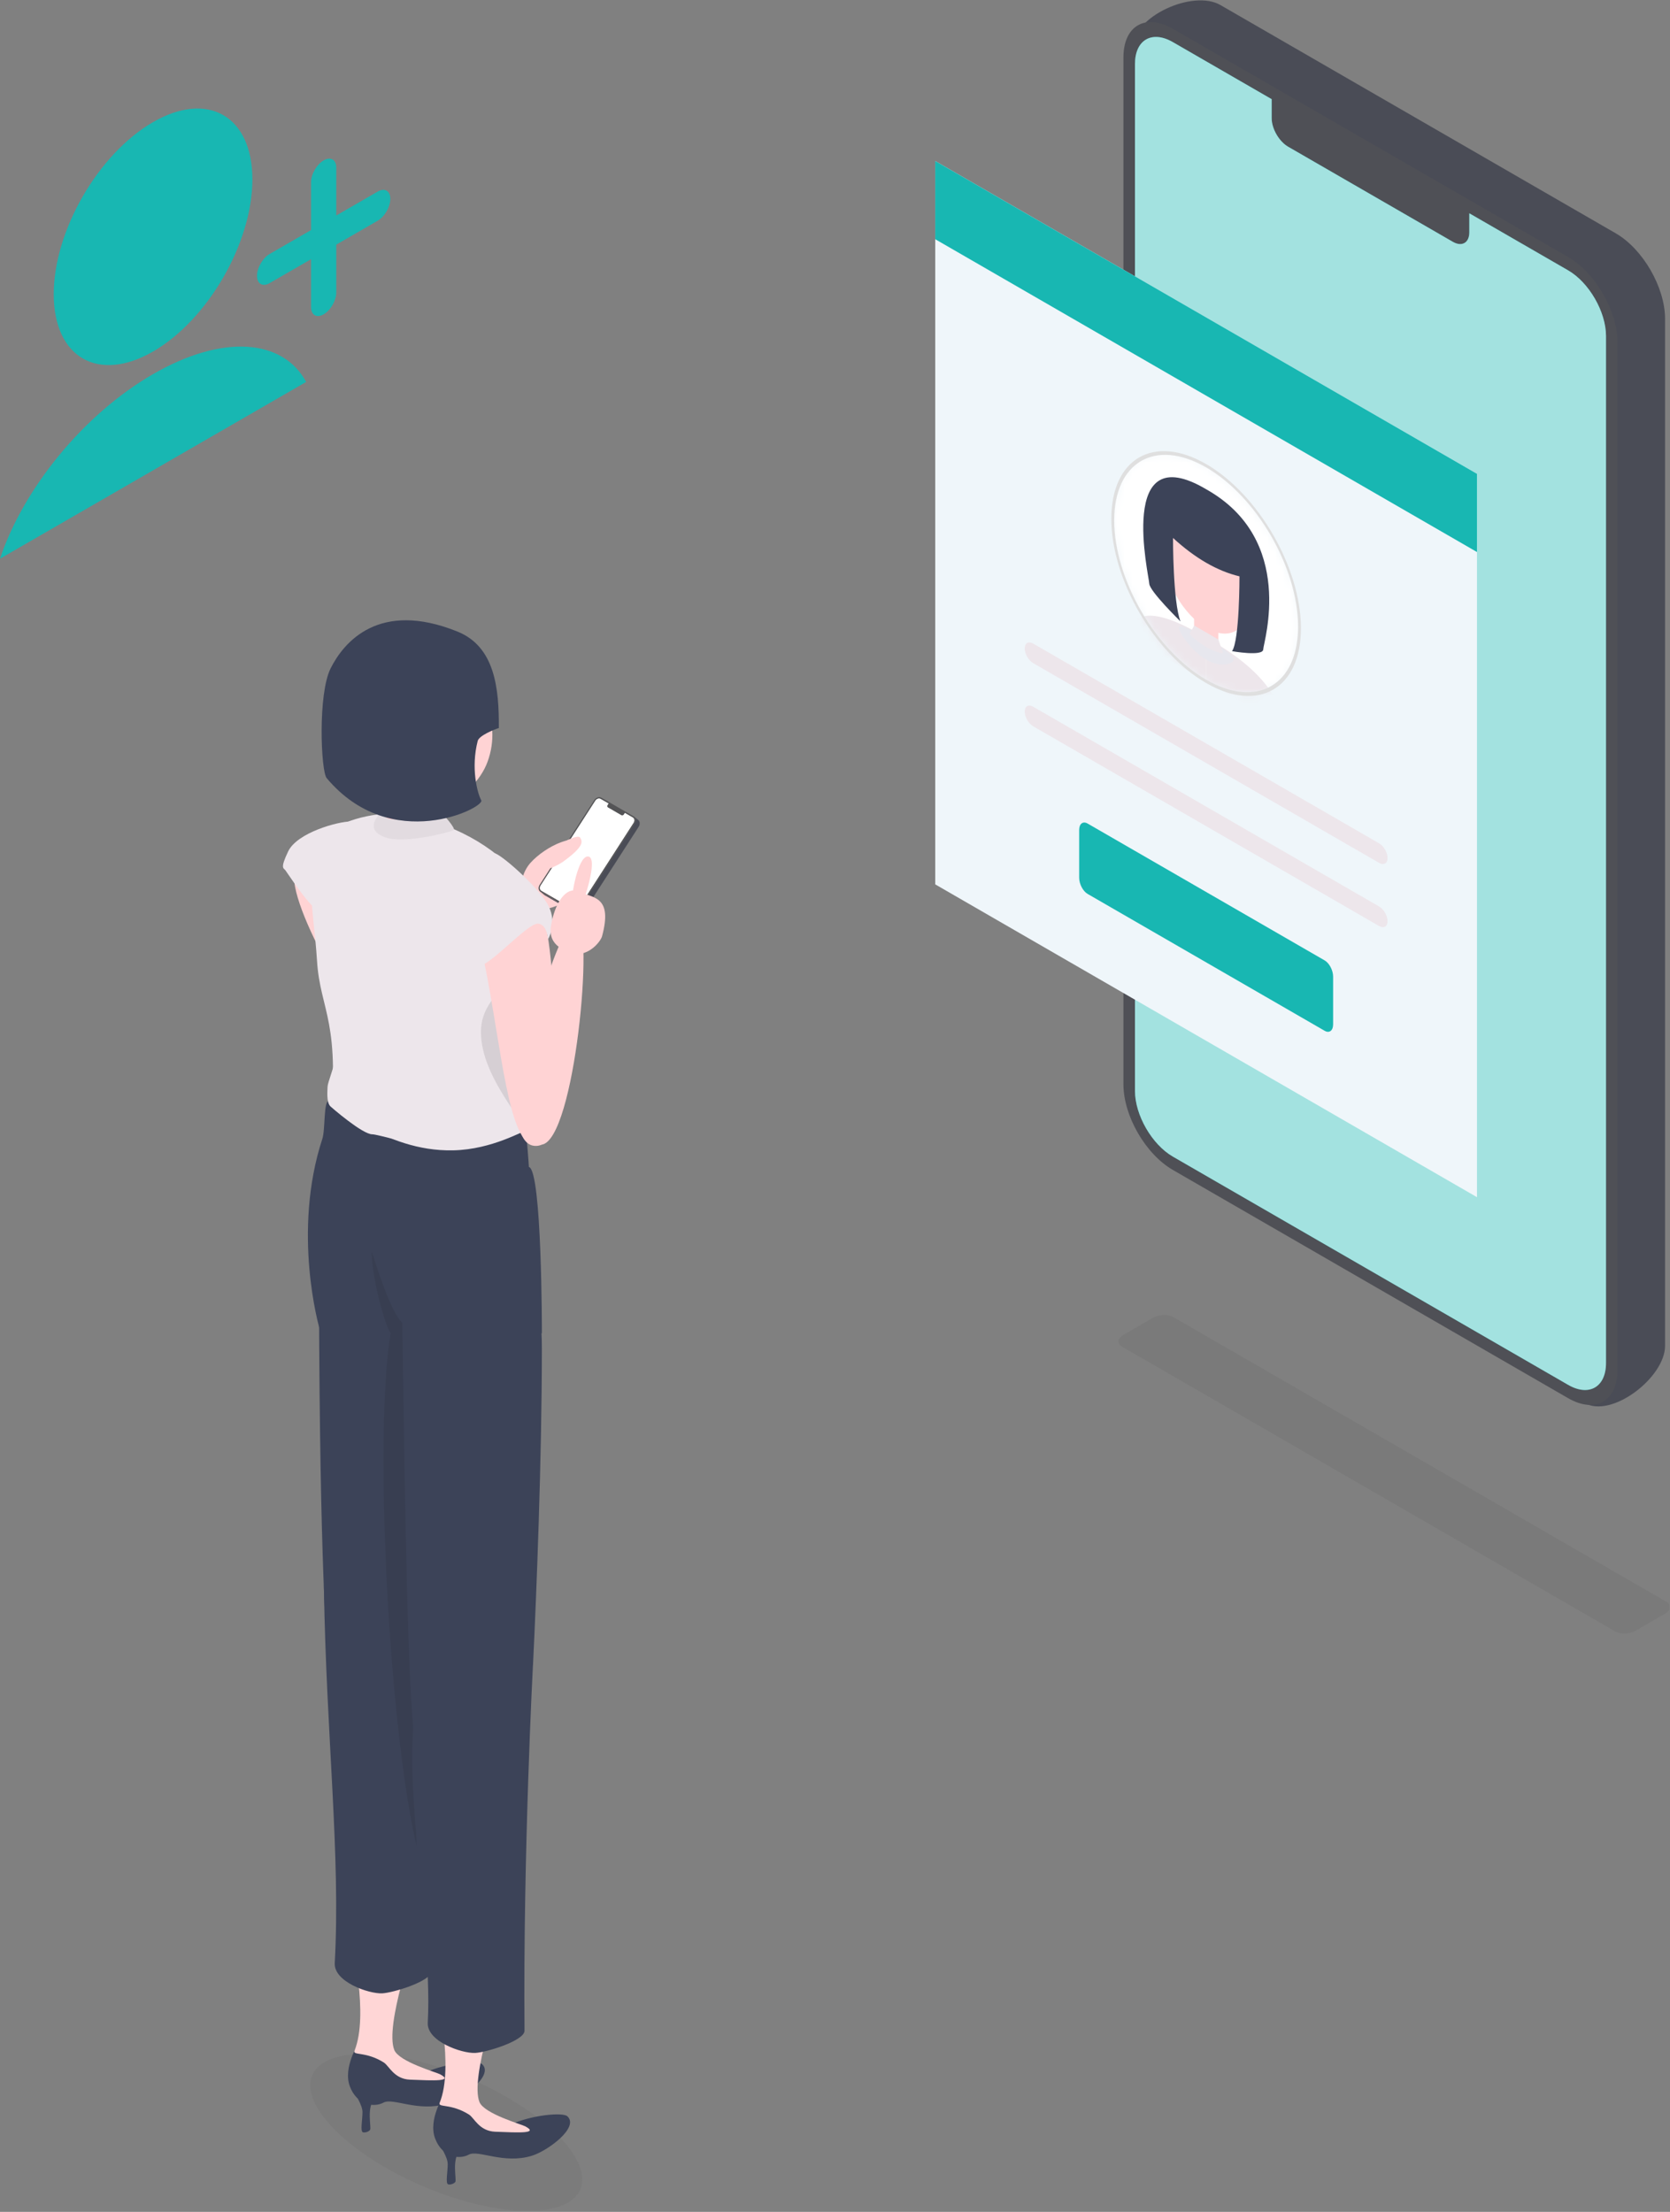
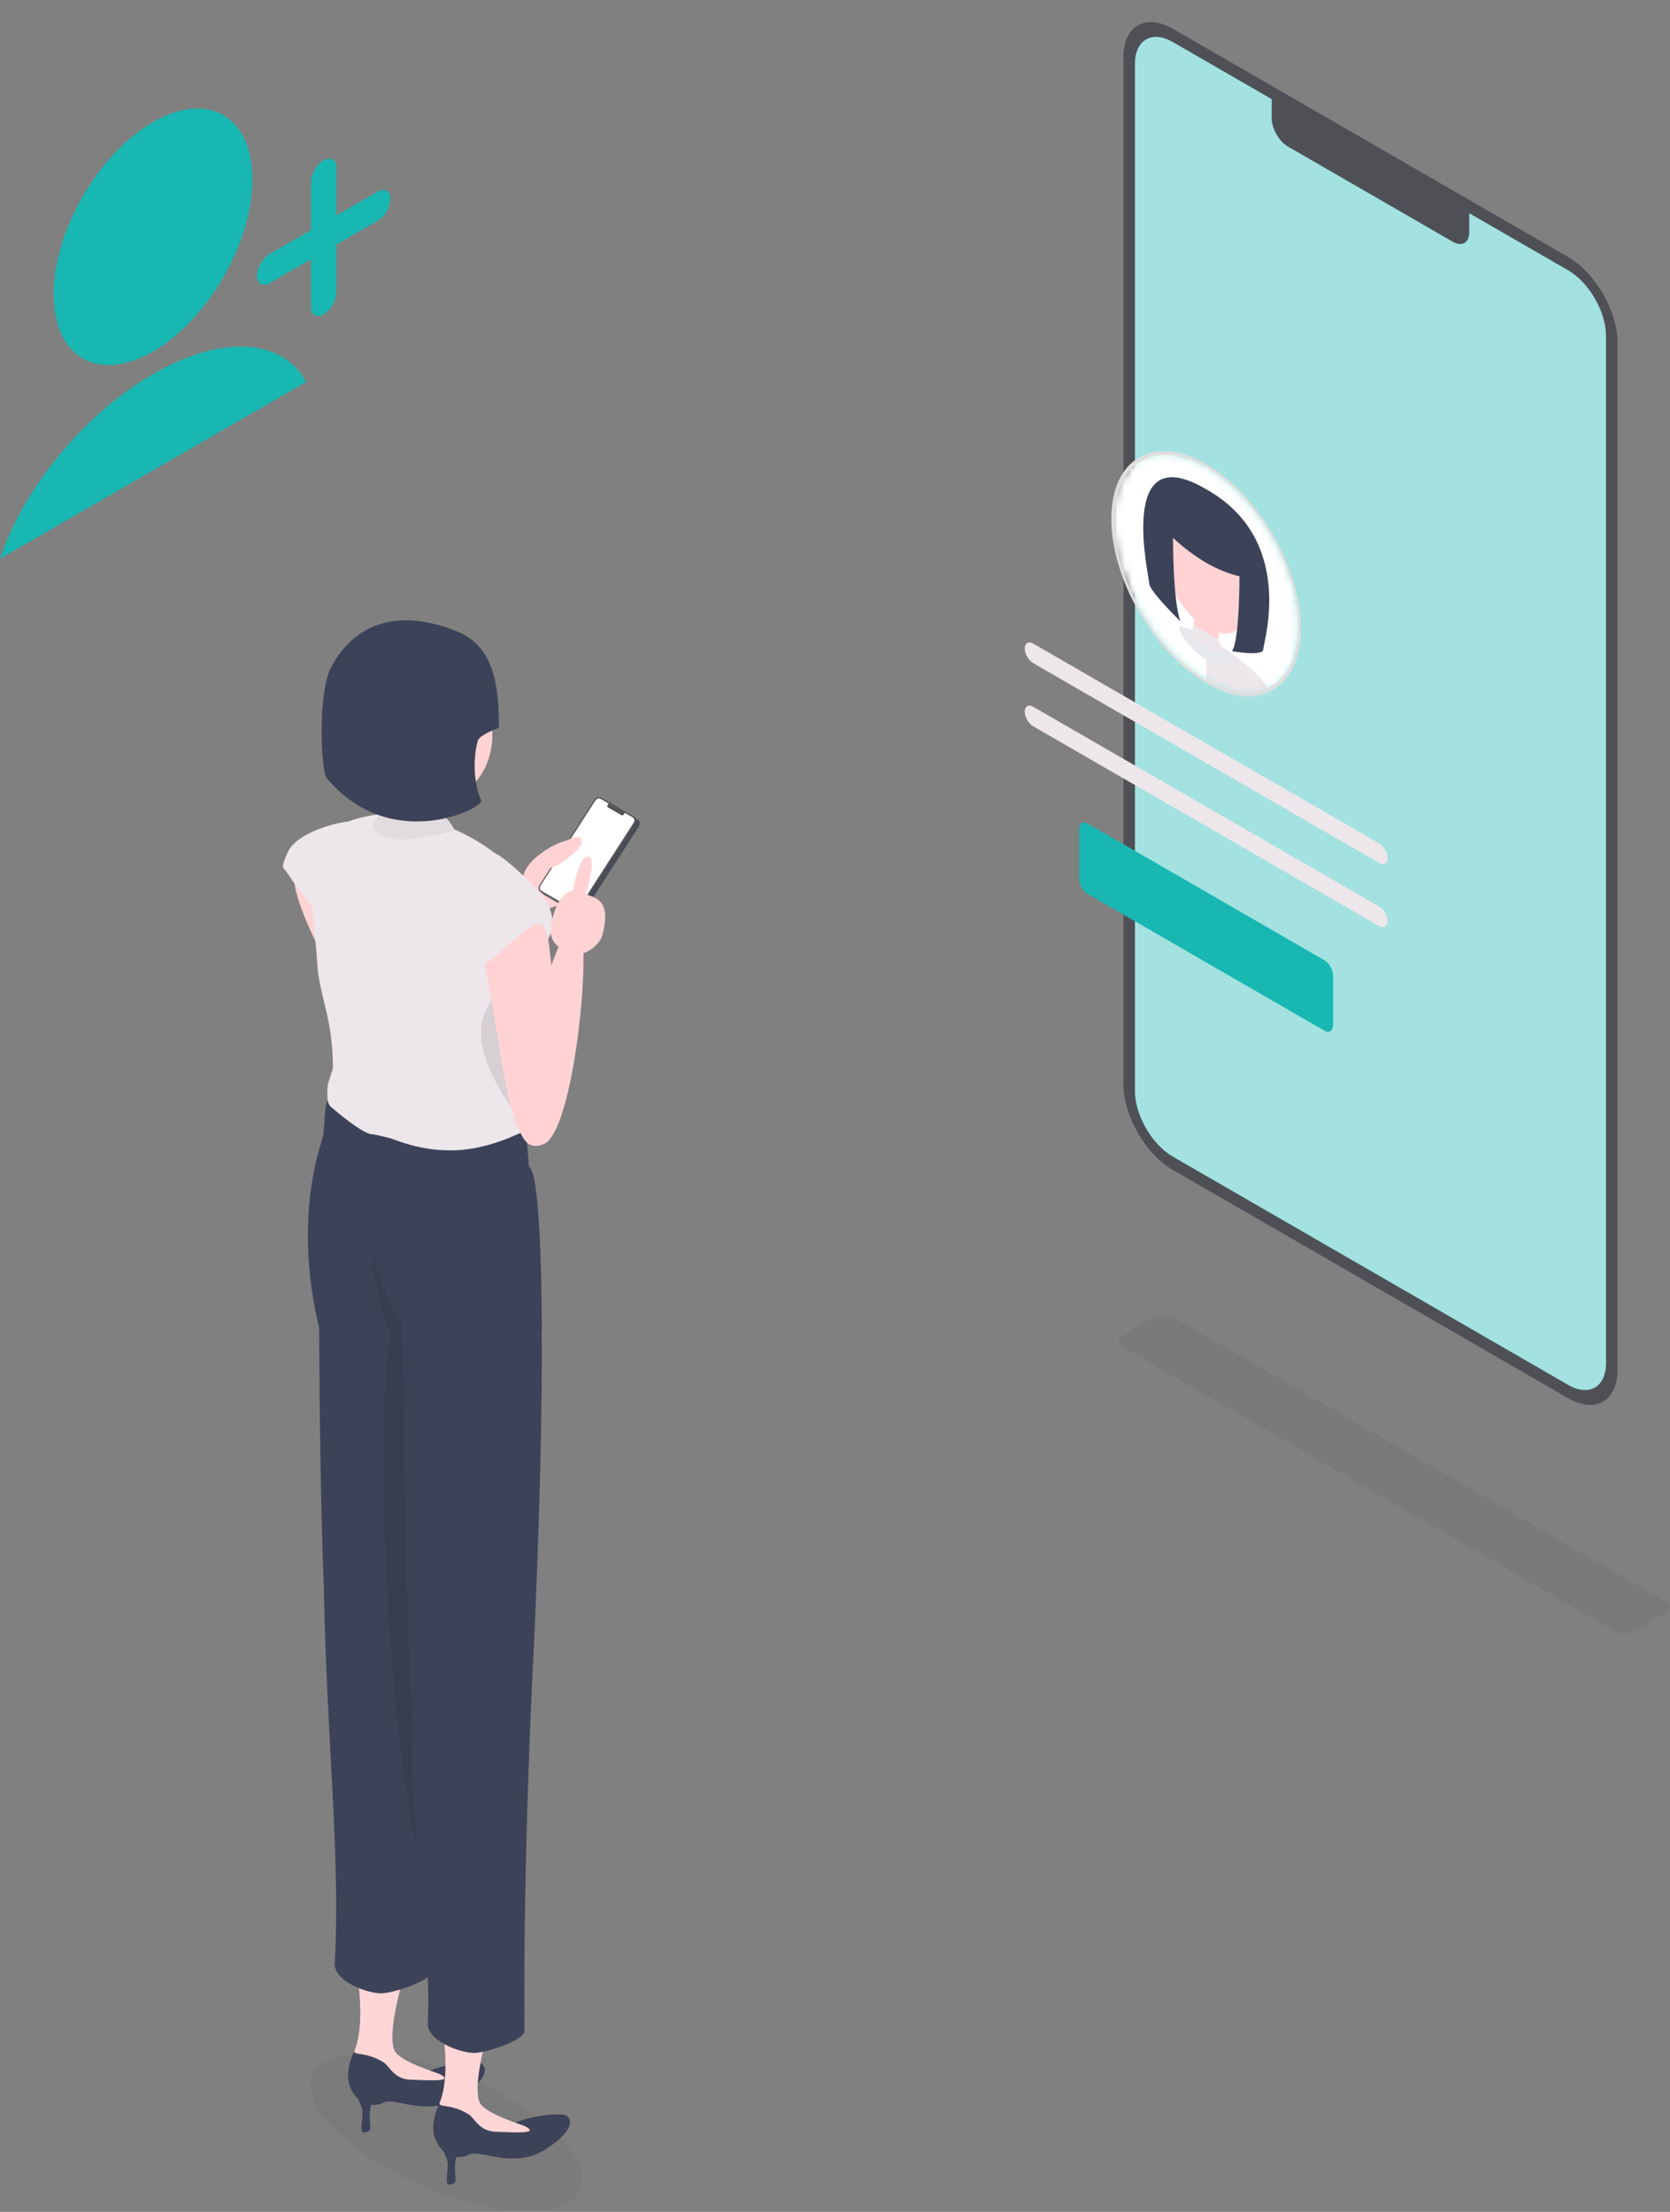
<svg xmlns="http://www.w3.org/2000/svg" width="222" height="294" viewBox="0 0 222 294" fill="none">
  <rect x="0" y="0" width="222" height="294" fill="#808080" stroke="none" />
  <g clip-path="url(#clip0_0_782)">
    <path opacity="0.05" d="M214.729 216.852L149.155 178.993C148.461 178.592 148.548 177.892 149.35 177.429L153.254 175.175C154.056 174.712 155.27 174.662 155.964 175.063L221.537 212.921C222.232 213.322 222.145 214.023 221.343 214.486L217.438 216.74C216.636 217.203 215.423 217.253 214.729 216.852Z" fill="black" />
-     <path d="M210.623 186.477L162.23 152.346C158.603 150.252 155.662 145.158 155.662 140.97L150.581 6.353C150.581 2.164 158.603 -1.427 162.23 0.667L214.775 31.004C218.402 33.098 221.343 38.191 221.343 42.38V178.891C221.343 183.079 214.25 188.571 210.623 186.477Z" fill="#4A4C56" />
    <path d="M208.456 185.843L155.912 155.506C152.284 153.412 149.344 148.318 149.344 144.13V7.619C149.344 3.43 152.284 1.732 155.912 3.827L208.456 34.163C212.084 36.258 215.024 41.351 215.024 45.539V182.051C215.024 186.239 212.084 187.937 208.456 185.843Z" fill="#4F5056" />
    <path d="M213.493 181.166C213.493 184.372 211.234 185.676 208.457 184.073L155.913 153.736C153.136 152.133 150.877 148.221 150.877 145.015V8.504C150.877 5.298 153.136 3.993 155.913 5.597L169.049 13.181V15.709C169.049 17.105 170.029 18.803 171.238 19.501L193.132 32.141C194.341 32.839 195.321 32.273 195.321 30.877V28.349L208.457 35.933C211.234 37.536 213.493 41.449 213.493 44.655L213.493 181.166Z" fill="#18B7B2" />
    <path opacity="0.6" d="M213.493 181.166C213.493 184.372 211.234 185.676 208.457 184.073L155.913 153.736C153.136 152.133 150.877 148.221 150.877 145.015V8.504C150.877 5.298 153.136 3.993 155.913 5.597L169.049 13.181V15.709C169.049 17.105 170.029 18.803 171.238 19.501L193.132 32.141C194.341 32.839 195.321 32.273 195.321 30.877V28.349L208.457 35.933C211.234 37.536 213.493 41.449 213.493 44.655L213.493 181.166Z" fill="white" />
-     <path d="M196.342 159.129L124.326 117.551V21.403L196.342 62.982V159.129Z" fill="#EFF6FA" />
-     <path d="M196.342 73.376L124.326 31.798V21.403L196.342 62.982V73.376Z" fill="#18B7B2" />
    <path d="M183.33 114.693L137.346 88.144C136.725 87.786 136.221 86.913 136.221 86.195C136.221 85.478 136.724 85.187 137.346 85.546L183.33 112.095C183.951 112.454 184.455 113.326 184.455 114.044C184.455 114.761 183.951 115.052 183.33 114.693Z" fill="#EDE6EB" />
    <path d="M183.33 123.087L137.346 96.538C136.725 96.179 136.221 95.307 136.221 94.589C136.221 93.872 136.724 93.581 137.346 93.939L183.33 120.488C183.951 120.847 184.455 121.72 184.455 122.437C184.455 123.155 183.951 123.446 183.33 123.087Z" fill="#EDE6EB" />
    <path d="M176.09 137.011L144.586 118.822C143.963 118.463 143.459 117.499 143.459 116.669V110.319C143.459 109.489 143.963 109.108 144.586 109.467L176.09 127.656C176.712 128.015 177.217 128.979 177.217 129.809V136.159C177.217 136.989 176.712 137.37 176.09 137.011Z" fill="#18B7B2" />
    <mask id="mask0_0_782" style="mask-type:luminance" maskUnits="userSpaceOnUse" x="147" y="60" width="26" height="33">
      <path d="M169.127 91.438C173.975 88.639 173.974 79.564 169.127 71.168C164.279 62.772 156.42 58.235 151.572 61.033C146.725 63.832 146.725 72.907 151.573 81.303C156.42 89.699 164.28 94.236 169.127 91.438Z" fill="white" />
    </mask>
    <g mask="url(#mask0_0_782)">
      <path d="M169.129 91.439C173.977 88.64 173.976 79.565 169.129 71.169C164.281 62.773 156.422 58.236 151.575 61.035C146.727 63.833 146.727 72.908 151.575 81.304C156.423 89.7 164.282 94.237 169.129 91.439Z" fill="white" />
-       <path d="M160.351 84.812C160.351 84.812 150.289 78.147 150.289 84.763L160.351 90.572V84.812Z" fill="#EDE6EB" />
      <path d="M160.351 84.812C160.351 84.812 170.413 89.765 170.413 96.381L160.351 90.572V84.812Z" fill="#EDE6EB" />
      <path d="M164.16 83.913C166.594 82.706 166.864 78.291 164.763 74.051C162.662 69.811 158.985 67.353 156.55 68.559C154.116 69.766 153.846 74.181 155.947 78.421C158.048 82.66 161.725 85.119 164.16 83.913Z" fill="#FFD3D4" />
      <path d="M161.956 86.736L158.736 84.877V81.768L161.956 83.627V86.736Z" fill="#FFD3D4" />
      <path d="M163.993 87.664C163.993 88.213 162.363 88.842 160.352 87.68C158.341 86.519 156.71 84.008 156.71 83.459C156.71 82.91 158.341 83.65 160.352 84.812C162.363 85.973 163.993 87.115 163.993 87.664Z" fill="#E7E7EE" />
      <path d="M160.351 65.037C148.388 57.943 152.747 76.575 152.777 77.577C152.808 78.578 156.924 82.596 156.924 82.596C155.916 80.025 155.933 71.505 155.933 71.505C158.879 74.204 161.824 75.905 164.77 76.608C164.77 76.608 164.786 85.146 163.778 86.553C163.778 86.553 167.895 87.289 167.925 86.322C167.956 85.356 172.315 71.757 160.351 65.037Z" fill="#3C4358" />
      <path d="M161.967 85.003L160.356 84.073L158.746 83.144L158.145 84.228C158.415 84.78 160.356 86.018 160.356 86.018C160.356 86.018 162.298 87.022 162.568 86.781L161.967 85.003Z" fill="#EDE6EB" />
    </g>
    <path d="M160.337 90.787C153.386 86.774 147.734 76.982 147.734 68.959C147.734 60.935 153.386 57.67 160.337 61.683C167.287 65.696 172.939 75.488 172.939 83.511C172.939 91.535 167.287 94.8 160.337 90.787ZM160.337 62.121C153.598 58.231 148.114 61.397 148.114 69.178C148.114 76.959 153.598 86.458 160.337 90.349C167.075 94.239 172.56 91.073 172.56 83.292C172.56 75.511 167.075 66.012 160.337 62.121Z" fill="#DFDFDF" />
    <path d="M50.209 25.465L44.702 28.645V22.286C44.702 21.217 43.951 20.784 43.026 21.318C42.1 21.853 41.349 23.152 41.349 24.221V30.581L35.842 33.761C34.916 34.295 34.165 35.595 34.165 36.664C34.165 37.733 34.916 38.166 35.842 37.632L41.349 34.452V40.811C41.349 41.88 42.1 42.314 43.026 41.779C43.951 41.245 44.702 39.945 44.702 38.876V32.516L50.209 29.336C51.135 28.802 51.886 27.502 51.886 26.433C51.886 25.364 51.135 24.931 50.209 25.465Z" fill="#18B7B2" />
    <path d="M20.347 46.723C27.64 42.513 33.551 32.274 33.551 23.854C33.551 15.433 27.64 12.02 20.347 16.231C13.055 20.441 7.143 30.68 7.143 39.1C7.143 47.52 13.055 50.933 20.347 46.723Z" fill="#18B7B2" />
    <path d="M20.349 49.727C11.028 55.108 3.081 65.015 0 74.262L40.698 50.765C37.617 45.076 29.67 44.346 20.349 49.727Z" fill="#18B7B2" />
    <path opacity="0.05" d="M77.133 291.017C78.818 287.056 72.209 280.452 62.37 276.265C52.532 272.079 43.19 271.895 41.505 275.856C39.82 279.816 46.429 286.42 56.268 290.607C66.106 294.793 75.448 294.977 77.133 291.017Z" fill="#1A1A1A" />
    <path d="M39.226 115.814C37.788 119.56 48.639 138.891 52.163 138.442C55.686 137.994 51.654 131.412 48.047 120.405C44.564 109.776 40.664 112.067 39.226 115.814Z" fill="#FFD3D4" />
    <path d="M52.165 138.442C56.036 140.551 75.281 117.54 73.607 115.766C72.108 114.176 55.309 128.276 52.087 133.04C48.866 137.804 52.165 138.442 52.165 138.442Z" fill="#FFD3D4" />
    <path d="M70.525 114.68C69.543 115.768 68.634 118.056 70.007 119.963C71.432 121.944 74.885 120.11 75.504 119.563C79.714 115.841 78.761 113.96 77.749 112.245C76.737 110.53 72.569 112.416 70.525 114.68Z" fill="#FFD3D4" />
    <path d="M46.647 109.19C44.961 109.18 39.506 110.657 38.307 113.168C37.221 115.444 37.679 115.359 37.927 115.663C38.145 115.931 41.038 120.407 42.132 120.864C43.225 121.321 46.647 109.19 46.647 109.19Z" fill="#EDE6EB" />
    <path d="M71.601 121.517C71.139 119.814 70.326 118.023 68.913 116.364C65.826 112.737 60.349 109.19 52.871 108.149C51.604 107.972 46.126 108.393 43.513 110.839C39.99 114.137 41.74 121.063 42.138 127.647C42.553 134.52 45.491 135.677 43.684 151.036C42.401 161.932 55.269 165.526 60.875 165.695C66.481 165.863 64.36 162.174 67.335 162.238C70.309 162.301 70.64 156.275 70.037 153.431C69.927 152.911 69.837 152.317 69.776 151.633C69.733 151.139 69.777 150.591 69.822 149.993C69.884 149.166 69.949 148.238 69.793 147.192C68.53 138.735 68.171 137.533 71.326 129.204C71.424 128.945 71.513 128.679 71.601 128.412C72.388 126.027 72.124 123.443 71.601 121.517Z" fill="#EDE6EB" />
    <path opacity="0.1" d="M63.941 136.907C63.798 141.842 67.687 146.674 69.825 149.993C69.887 149.166 69.953 148.238 69.796 147.192C68.533 138.736 68.174 137.534 71.329 129.205C71.427 128.946 71.516 128.679 71.604 128.412C68.521 129.662 64.066 132.618 63.941 136.907Z" fill="black" />
    <path d="M42.445 176.48C42.445 176.48 38.781 163.78 42.851 151.374C43.263 150.118 42.987 146.307 43.737 146.308C44.132 146.309 50.942 153.103 60.237 152.904C65.534 152.791 69.616 150.183 69.817 150.385C70.019 150.587 70.31 155.111 70.31 155.111C72.062 155.578 72.036 177.218 72.036 177.218L42.445 176.48Z" fill="#3C4358" />
    <path d="M51.465 105.338C51.023 107.35 49.921 109.619 51.465 110.321C53.009 111.023 56.52 110.04 57.747 109.198C58.974 108.356 58.205 104.706 57.747 104.285C57.29 103.864 51.465 105.338 51.465 105.338Z" fill="#FFC9CA" />
    <path d="M46.24 94.224C44.285 99.608 44.602 105.743 49.986 107.698C55.37 109.653 62.873 106.596 64.828 101.212C66.783 95.828 64.003 89.879 58.619 87.924C53.235 85.969 48.196 88.84 46.24 94.224Z" fill="#FFD3D4" />
    <path d="M50.093 108.687C50.093 108.687 50.603 107.654 50.755 107.704C50.907 107.753 50.898 108.609 51.66 108.819C53.415 109.302 58.374 107.779 58.561 107.916C58.747 108.053 60.712 110.166 60.289 110.365C59.866 110.564 53.861 112.218 51.237 111.31C48.613 110.403 50.093 108.687 50.093 108.687Z" fill="#EDE6EB" />
    <path opacity="0.05" d="M50.093 108.687C50.093 108.687 50.603 107.654 50.755 107.704C50.907 107.753 50.898 108.609 51.66 108.819C53.415 109.302 58.374 107.779 58.561 107.916C58.747 108.053 60.712 110.166 60.289 110.365C59.866 110.564 53.861 112.218 51.237 111.31C48.613 110.403 50.093 108.687 50.093 108.687Z" fill="black" />
    <path d="M63.504 98.481C63.691 97.758 65.744 96.946 66.312 96.77C66.346 91.59 65.828 85.972 60.817 83.949C50.363 79.729 45.696 85.382 43.962 88.816C42.227 92.25 42.66 102.512 43.425 103.425C52.019 113.667 64.499 107.336 63.975 106.377C63.451 105.418 62.573 102.092 63.504 98.481Z" fill="#3C4358" />
    <path d="M44.348 141.497C44.362 141.978 43.554 143.896 43.542 144.473C43.53 145.05 43.386 146.45 43.886 147.02C43.992 147.141 48.197 150.797 49.494 150.771C50.089 150.759 55.483 152.296 55.475 152.068C55.43 150.834 44.714 142.178 44.652 141.876C44.559 141.423 44.348 141.497 44.348 141.497Z" fill="#EDE6EB" />
    <path d="M47.058 277.68C47.157 278.456 48.187 279.734 48.187 280.739C48.187 281.745 47.875 283.271 48.232 283.417C48.433 283.5 48.985 283.393 49.195 283.1C49.404 282.806 48.646 279.947 49.882 278.92C51.119 277.893 47.058 277.68 47.058 277.68Z" fill="#3C4358" />
    <path d="M47.666 271.579C47.666 271.579 45.562 274.8 46.505 277.315C47.448 279.829 49.715 280.161 50.983 279.475C52.251 278.789 55.584 280.767 59.344 279.632C61.424 279.004 65.707 275.874 64.096 274.375C63.491 273.813 59.358 274.188 56.499 275.492C54.958 276.194 52.849 274.386 51.026 273.232C49.203 272.078 47.666 271.579 47.666 271.579Z" fill="#3C4358" />
    <path d="M46.73 258.165C46.73 258.165 49.061 267.814 47.127 272.573C46.849 273.257 48.594 272.624 51.017 274.142C51.721 274.583 52.373 276.342 54.499 276.427C57.722 276.557 60.316 276.688 58.507 275.713C58.006 275.444 53.029 274.042 52.411 272.474C51.128 269.219 55.195 257.821 55.195 257.821L46.73 258.165Z" fill="#FFD6D6" />
    <path d="M58.613 213.161C58.613 213.161 57.162 238.286 57.361 261.994C57.372 263.338 52.248 264.887 50.803 264.953C49.035 265.033 44.361 263.429 44.499 260.933C45.289 246.617 43.38 230.849 43.059 211.116C42.902 201.458 58.613 213.161 58.613 213.161Z" fill="#3C4358" />
    <path d="M42.394 165.226C42.403 206.015 43.294 214.358 43.605 224.446C43.669 226.543 49.593 229.252 51.37 228.629C62.418 224.756 59.102 188.734 60.811 174.254C62.494 159.998 42.391 156.269 42.394 165.226Z" fill="#3C4358" />
    <path opacity="0.1" d="M55.36 245.337L55.661 171.763C54.755 171.762 54 174.081 53.484 175.807C51.848 174.476 49.423 166.318 49.423 166.318C49.316 169.303 51.083 176.014 51.925 177.195C49.709 190.498 51.616 229.153 55.36 245.337Z" fill="#1A1A1A" />
    <path d="M58.389 284.599C58.488 285.376 59.518 286.653 59.518 287.659C59.518 288.665 59.206 290.19 59.563 290.337C59.764 290.42 60.316 290.313 60.526 290.019C60.735 289.726 59.977 286.866 61.213 285.839C62.45 284.812 58.389 284.599 58.389 284.599Z" fill="#3C4358" />
    <path d="M58.997 278.498C58.997 278.498 56.894 281.72 57.837 284.234C58.779 286.749 61.046 287.08 62.314 286.394C63.582 285.708 66.915 287.686 70.675 286.551C72.755 285.923 77.038 282.793 75.427 281.295C74.822 280.733 70.689 281.108 67.83 282.411C66.289 283.114 64.18 281.305 62.357 280.151C60.534 278.997 58.997 278.498 58.997 278.498Z" fill="#3C4358" />
    <path d="M58.053 265.085C58.053 265.085 60.384 274.733 58.45 279.492C58.172 280.177 59.917 279.544 62.34 281.062C63.044 281.503 63.695 283.261 65.822 283.347C69.045 283.477 71.639 283.607 69.83 282.633C69.329 282.363 64.352 280.962 63.734 279.393C62.451 276.139 66.517 264.741 66.517 264.741L58.053 265.085Z" fill="#FFD6D6" />
    <path d="M70.858 221.097C70.858 221.097 69.527 246.207 69.726 269.916C69.737 271.26 64.614 272.809 63.168 272.874C61.4 272.954 56.726 271.35 56.864 268.855C57.654 254.538 51.513 227.977 57.314 222.575C64.384 215.993 70.858 221.097 70.858 221.097Z" fill="#3C4358" />
    <path d="M53.368 168.265C53.784 196.045 54.049 219.625 54.938 229.772C55.15 232.192 70.758 223.267 70.864 221.097C71.311 211.942 72.033 193.968 72.033 179.223C72.033 155.556 53.234 159.309 53.368 168.265Z" fill="#3C4358" />
    <path d="M71.842 121.083C74.138 124.556 74.67 151.723 71.139 152.106C67.608 152.489 66.657 139.043 64.372 127.861C62.028 116.394 69.547 117.61 71.842 121.083Z" fill="#FFD3D4" />
    <path d="M72.029 152.143C76.409 151.489 79.063 122.782 76.664 122.342C74.515 121.949 68.624 141.662 68.799 147.666C68.975 153.671 72.029 152.143 72.029 152.143Z" fill="#FFD3D4" />
    <path d="M63.308 128.199C64.134 129.599 70.021 122.628 71.545 122.771C72.755 122.884 72.843 124.848 72.843 124.848C72.843 124.848 74.12 122.872 72.931 120.436C71.854 118.23 67.14 113.984 65.879 113.449C64.617 112.914 60.788 123.928 63.308 128.199Z" fill="#EDE6EB" />
    <path d="M85.038 109.385C85.038 109.381 85.039 109.377 85.038 109.373C85.035 109.337 85.028 109.302 85.019 109.269C85.012 109.246 85.005 109.224 84.996 109.203C84.989 109.186 84.981 109.169 84.972 109.152C84.964 109.138 84.956 109.123 84.947 109.11C84.938 109.097 84.929 109.084 84.92 109.072C84.91 109.061 84.901 109.05 84.891 109.039C84.881 109.029 84.871 109.019 84.86 109.009C84.853 109.003 84.847 108.998 84.84 108.992L84.294 108.552C84.411 108.646 84.477 108.788 84.492 108.945C84.492 108.949 84.491 108.955 84.491 108.96C84.501 109.115 84.462 109.286 84.362 109.441L77.097 120.714C76.992 120.877 76.84 120.983 76.681 121.044C76.503 121.112 76.311 121.121 76.156 121.031L71.866 118.554C71.842 118.54 71.82 118.525 71.799 118.508L72.345 118.949C72.366 118.966 72.388 118.981 72.412 118.995L76.702 121.472C76.859 121.562 77.048 121.555 77.228 121.485C77.237 121.482 77.247 121.49 77.256 121.486C77.281 121.475 77.306 121.463 77.331 121.45C77.35 121.439 77.37 121.427 77.388 121.415C77.405 121.404 77.421 121.392 77.437 121.38C77.452 121.369 77.466 121.357 77.48 121.345C77.493 121.333 77.506 121.321 77.519 121.309C77.531 121.296 77.543 121.284 77.555 121.271C77.566 121.258 77.578 121.244 77.588 121.231C77.6 121.217 77.61 121.203 77.621 121.188C77.629 121.177 77.636 121.166 77.643 121.155L84.909 109.882L84.917 109.868C84.928 109.851 84.937 109.834 84.946 109.817C84.957 109.798 84.966 109.778 84.975 109.759C84.985 109.735 84.994 109.712 85.002 109.688C85.014 109.651 85.024 109.615 85.03 109.579C85.041 109.518 85.041 109.459 85.037 109.4C85.037 109.395 85.038 109.391 85.038 109.385Z" fill="#4A4C56" />
    <path d="M84.137 108.653C84.364 108.784 84.408 109.106 84.237 109.371L76.972 120.644C76.802 120.907 76.48 121.018 76.253 120.886L71.961 118.408C71.736 118.278 71.69 117.955 71.859 117.692L79.124 106.42C79.295 106.154 79.62 106.045 79.845 106.175L80.919 106.795L80.784 107.004C80.71 107.119 80.73 107.26 80.829 107.316L82.617 108.349C82.715 108.406 82.854 108.357 82.928 108.242L83.063 108.033L84.137 108.653Z" fill="white" />
    <path d="M84.232 108.507C84.528 108.678 84.587 109.095 84.363 109.443L77.098 120.716C76.875 121.061 76.456 121.202 76.16 121.032L71.868 118.554C71.572 118.383 71.513 117.965 71.736 117.62L79.001 106.347C79.225 106 79.644 105.858 79.94 106.029L84.232 108.507ZM76.973 120.644L84.238 109.371C84.409 109.106 84.365 108.784 84.138 108.653L83.064 108.033L82.929 108.242C82.855 108.357 82.716 108.405 82.618 108.348L80.83 107.316C80.731 107.259 80.711 107.119 80.785 107.004L80.92 106.795L79.846 106.175C79.621 106.045 79.296 106.154 79.126 106.419L71.86 117.692C71.691 117.955 71.737 118.278 71.962 118.408L76.254 120.886C76.481 121.017 76.803 120.907 76.973 120.644Z" fill="#545456" />
    <path d="M72.787 113.33C72.09 113.899 71.262 114.932 71.748 115.488C72.252 116.066 74.419 114.851 74.839 114.546C77.693 112.478 77.435 111.872 77.121 111.34C76.807 110.808 74.238 112.146 72.787 113.33Z" fill="#FFD3D4" />
    <path d="M73.24 123.121C73.022 124.559 73.521 125.786 75.701 126.615C77.966 127.475 79.822 125.232 80.035 124.44C81.485 119.054 78.793 119.393 77.016 118.526C75.239 117.66 73.693 120.127 73.24 123.121Z" fill="#FFD3D4" />
    <path d="M76.023 119.721C76.083 118.061 77.019 113.526 78.265 113.859C79.511 114.191 77.609 120.025 77.143 120.535C76.677 121.045 75.999 120.384 76.023 119.721Z" fill="#FFD3D4" />
  </g>
  <defs>
    <clipPath id="clip0_0_782">
      <rect width="221.483" height="293.24" fill="white" transform="scale(1.002)" />
    </clipPath>
  </defs>
</svg>